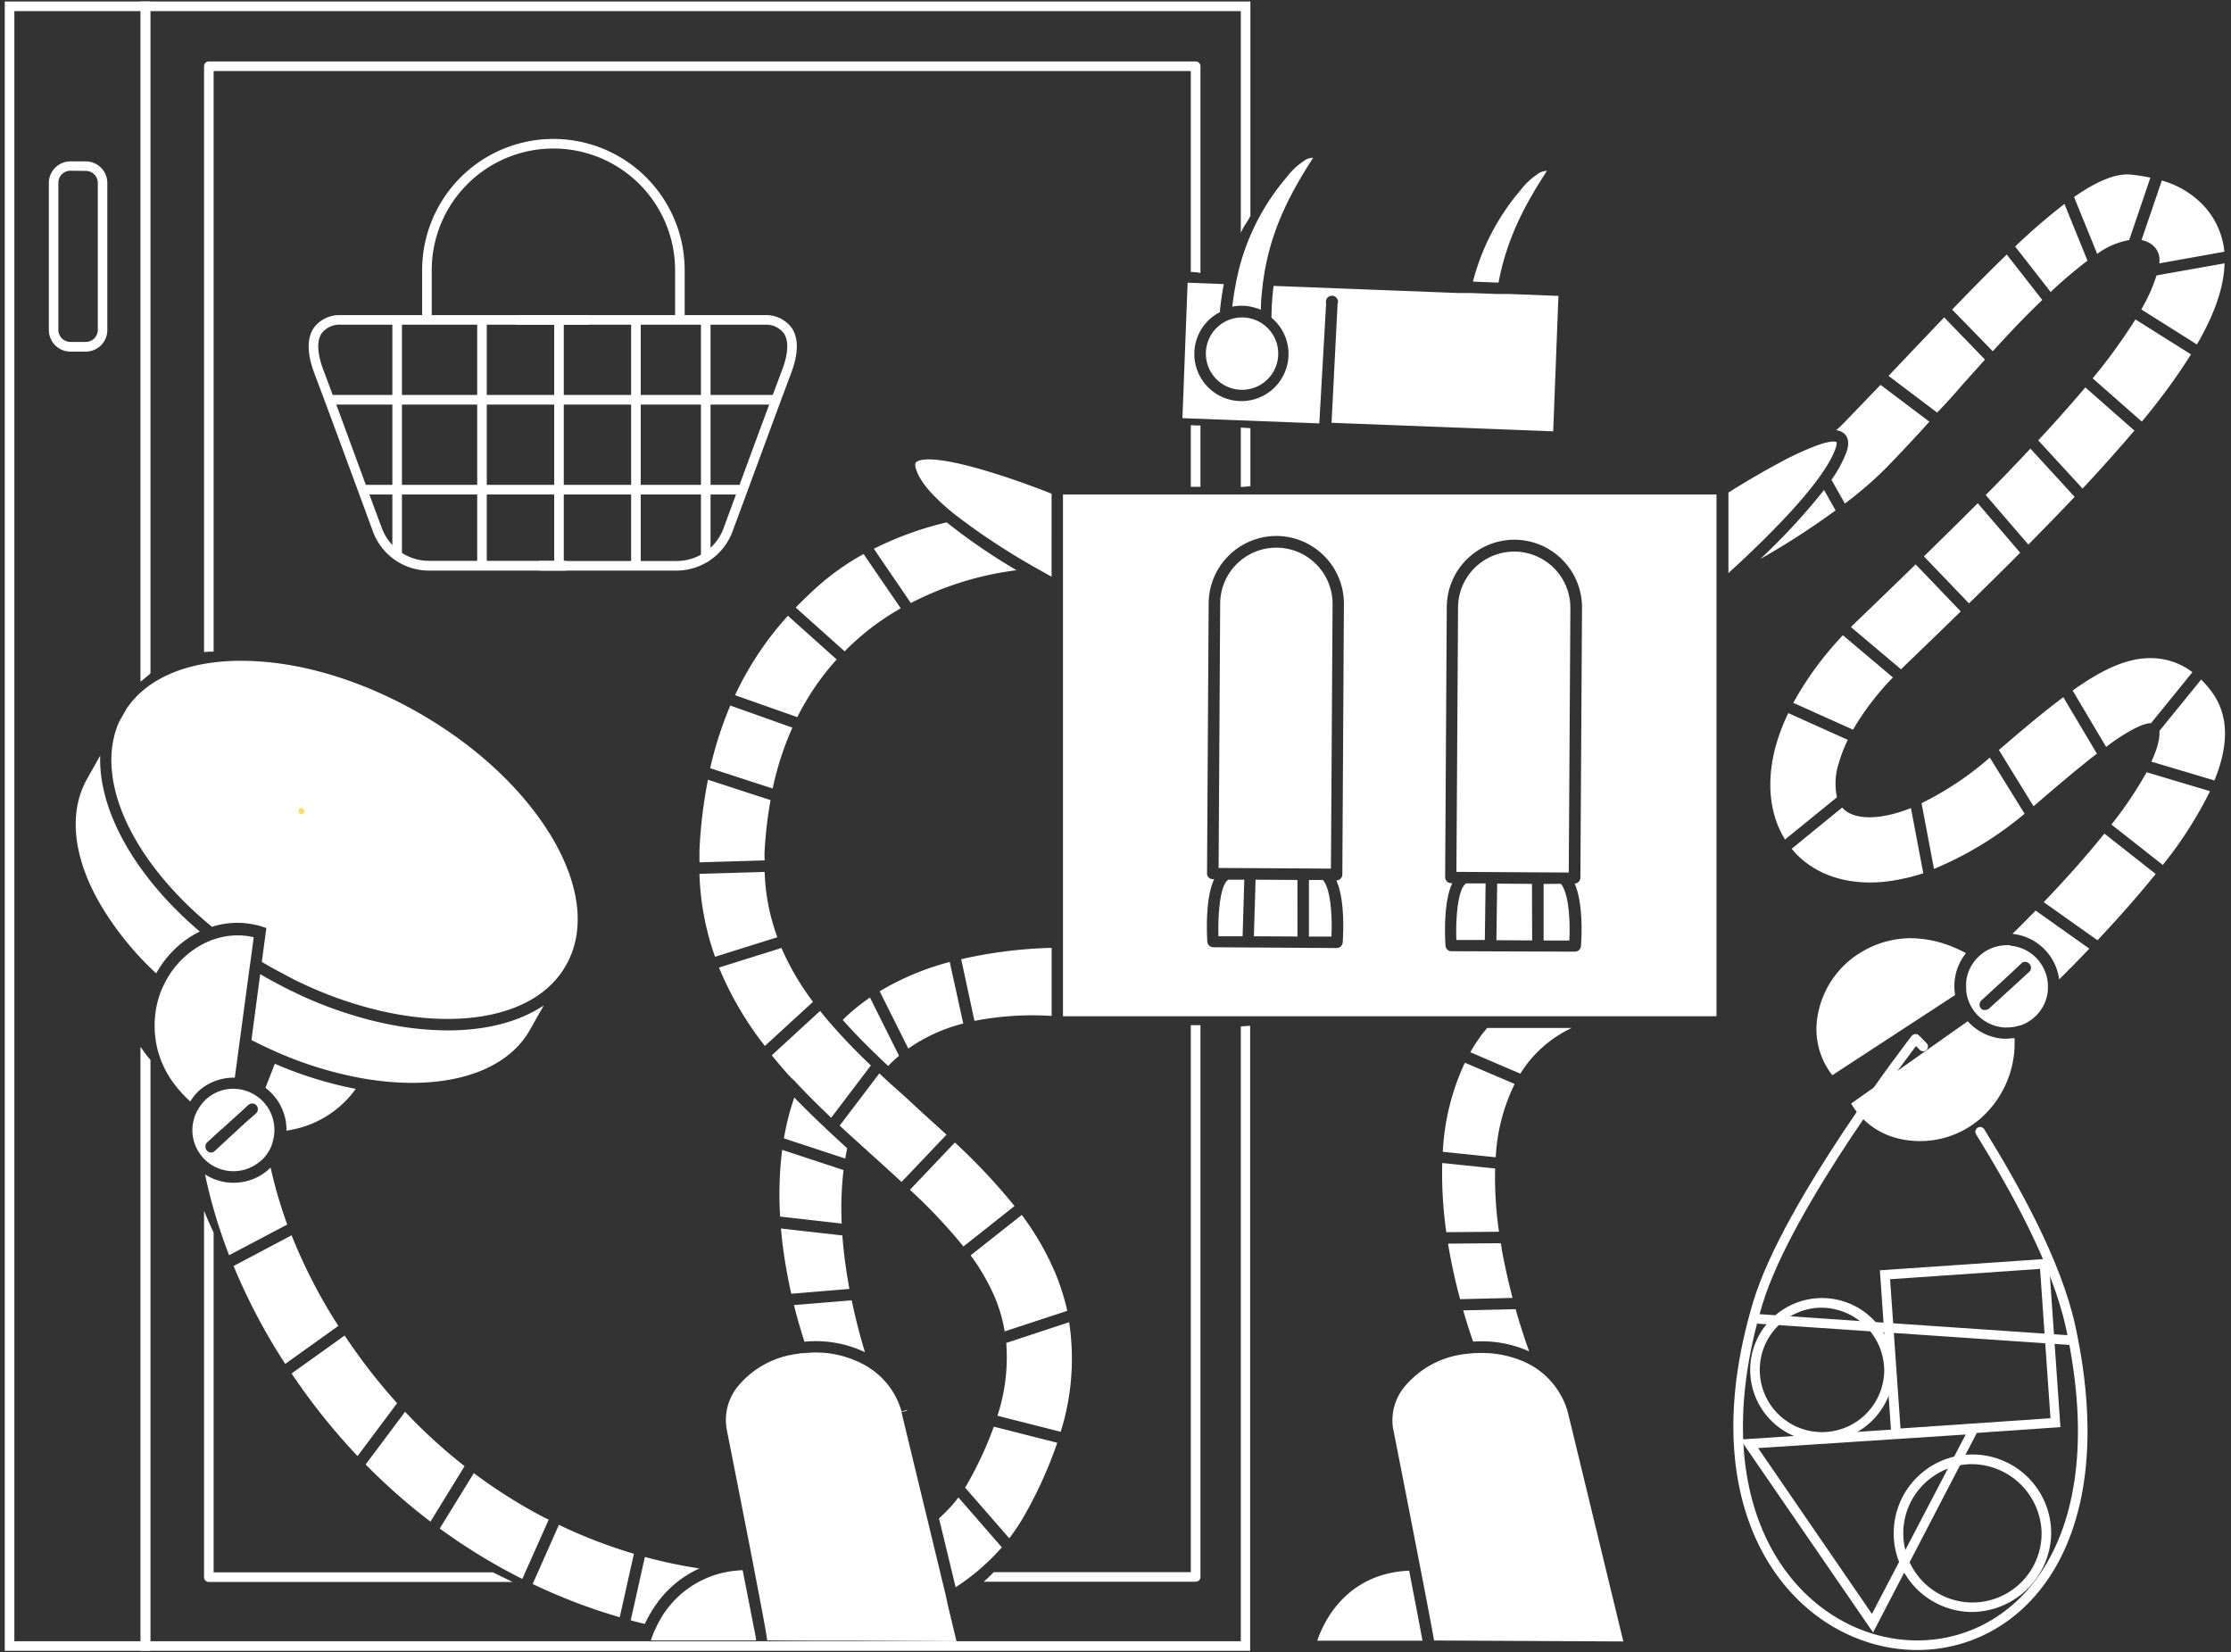
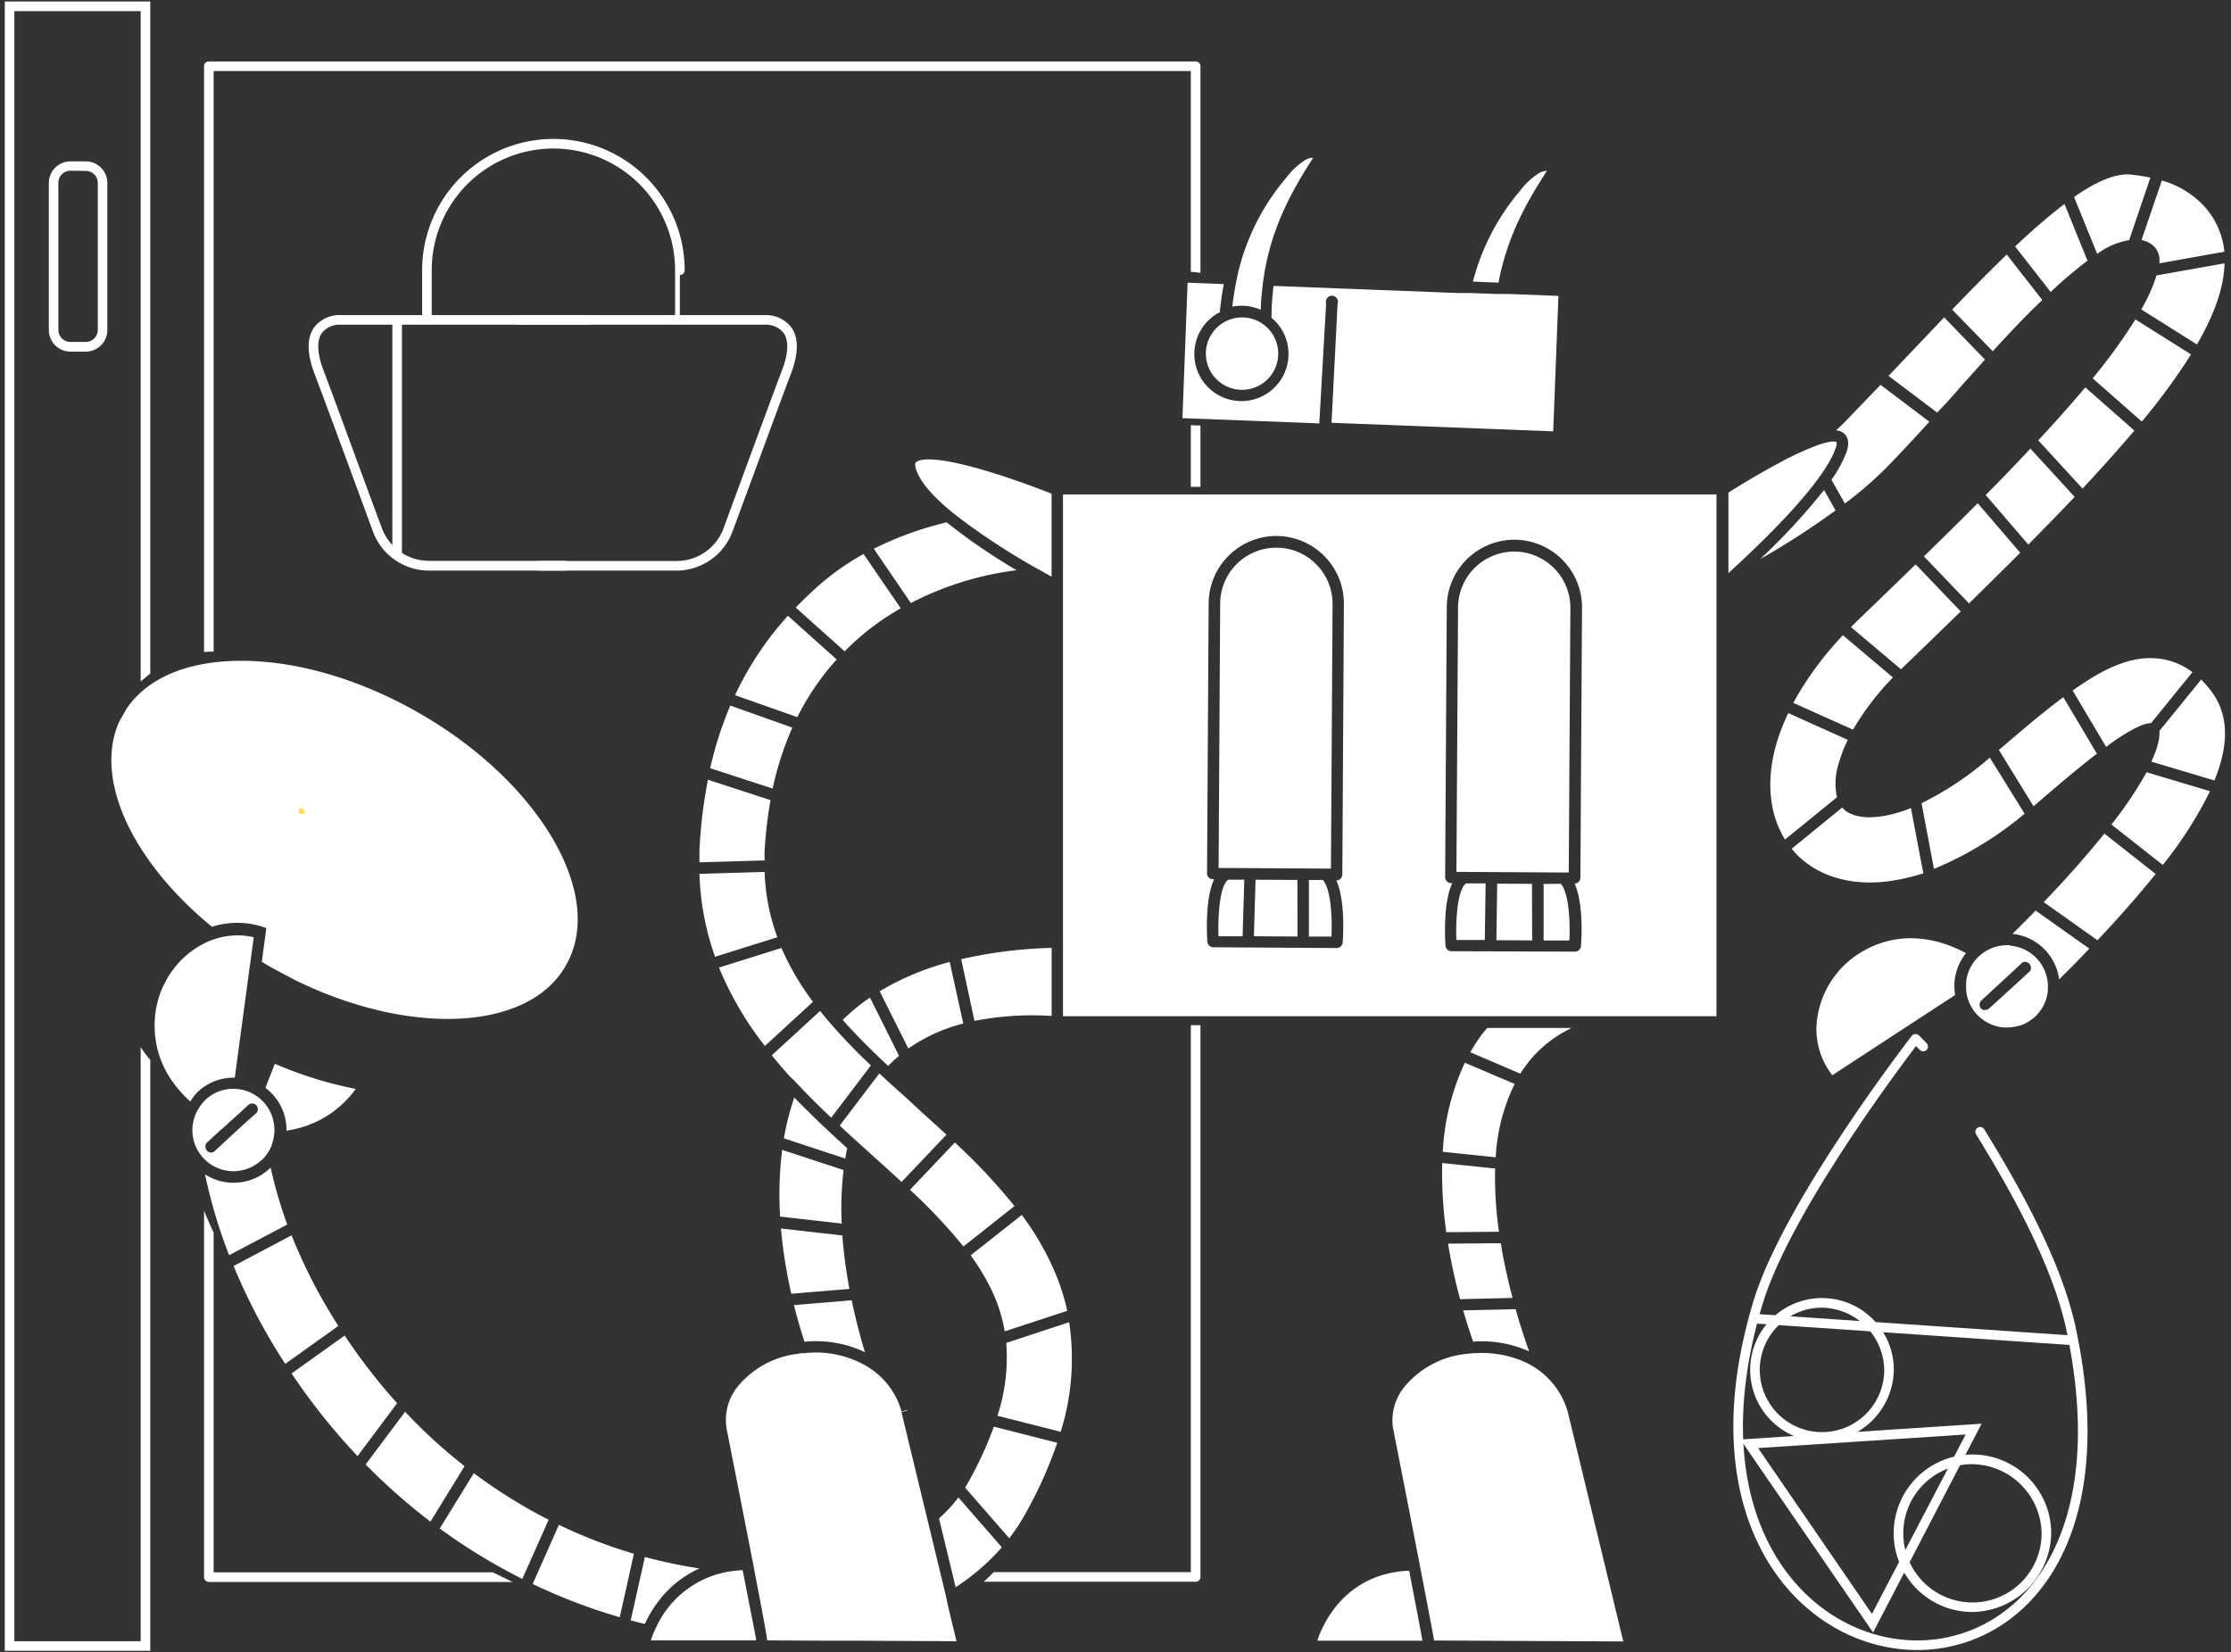
<svg xmlns="http://www.w3.org/2000/svg" width="370" height="274" fill="none">
  <rect width="100%" height="100%" fill="#333333" stroke="none" />
-   <path fill="#fff" d="M333.9 172.18c-.23 0-.47 0-.71.06h-1.03a8.686 8.686 0 0 1-5.82-2.89L307 183a12.42 12.42 0 0 0 8.29 5.9 15.269 15.269 0 0 0 12.94-3.23 16.686 16.686 0 0 0 5.87-13.52l-.2.03ZM23.33.25V113l.13-.1 1.46-1.22V1.84h180.86v36.78c.07-.14.13-.29.2-.43.38-.78 1-1.57 1.39-2.38V.25H23.33ZM207.37 80.61V71l-1.59-.09v9.85a18.115 18.115 0 0 0 1.59-.15ZM205.78 170.22v101.94H24.92v-96.4a17.114 17.114 0 0 1-1.59-2.11v100.1h184V170.11c-.49.02-1.02.06-1.55.11Z" />
  <path fill="#fff" d="M198.29 10.19H34.63a.79.79 0 0 0-.79.79v97.15a13.84 13.84 0 0 1 1.59-.07V11.78h162.06v33.31c.537.016 1.072.073 1.6.17V11a.786.786 0 0 0-.49-.75.788.788 0 0 0-.31-.06ZM197.49 70.52v10.21h1.6V70.55c-.54.04-1.09-.04-1.6-.03ZM81.75 260.74H35.43v-56.33a73.23 73.23 0 0 1-1.59-3.65v60.78a.791.791 0 0 0 .79.79H85c-1.06-.52-2.16-1.05-3.25-1.59ZM197.49 170v90.71H164.8c-.53.55-1.08 1.08-1.66 1.59h35.15a.8.8 0 0 0 .565-.228.775.775 0 0 0 .235-.562V170h-1.6ZM23.33 272.16H2.38V1.84h20.95V113l.13-.1 1.46-1.22V.25H.79v273.5h24.13v-98a17.124 17.124 0 0 1-1.59-2.11v98.52Z" />
  <path fill="#fff" d="M14.22 58.31h-2.54a3.59 3.59 0 0 1-3.58-3.58V30.34a3.59 3.59 0 0 1 3.58-3.58h2.54a3.58 3.58 0 0 1 3.58 3.58v24.39a3.58 3.58 0 0 1-3.58 3.58Zm-2.54-30a2 2 0 0 0-2 2V54.7a2 2 0 0 0 2 2h2.54a2 2 0 0 0 2-2V30.34a2 2 0 0 0-2-2l-2.54-.03ZM93.68 94.62H71.13a9.91 9.91 0 0 1-9.28-6.48c-2.66-7.25-7.47-20.3-9.7-26.19-1.25-3.32-1.28-5.89-.08-7.62a5.27 5.27 0 0 1 4.09-2.08h41.25a.79.79 0 0 1 .79.79.789.789 0 0 1-.79.8H56.16a3.72 3.72 0 0 0-2.79 1.4c-.87 1.26-.77 3.39.27 6.14 2.23 5.9 7 19 9.7 26.22a8.33 8.33 0 0 0 7.79 5.4h22.55a.79.79 0 0 1 .79.79.79.79 0 0 1-.79.83Z" />
  <path fill="#fff" d="M112.21 94.62H89.66a.8.8 0 0 1-.739-1.105.79.79 0 0 1 .74-.485h22.549A8.31 8.31 0 0 0 120 87.6c2.67-7.26 7.47-20.32 9.7-26.22 1.05-2.75 1.14-4.88.28-6.14a3.722 3.722 0 0 0-2.8-1.4H85.93a.8.8 0 0 1-.739-1.105.79.79 0 0 1 .74-.485h41.249a5.29 5.29 0 0 1 4.09 2.08c1.2 1.73 1.17 4.3-.09 7.62-2.23 5.89-7 18.94-9.7 26.19a9.912 9.912 0 0 1-9.27 6.48Z" />
-   <path fill="#fff" d="M112.75 53.61a.79.79 0 0 1-.79-.8v-8a20.178 20.178 0 0 0-20.18-20.18A20.18 20.18 0 0 0 71.6 44.81v7.91a.8.8 0 0 1-1.59 0v-7.91a21.77 21.77 0 1 1 43.54 0v8a.8.8 0 0 1-.8.8ZM65.87 92.68a.8.8 0 0 1-.8-.8V53.12a.79.79 0 0 1 .8-.79.79.79 0 0 1 .79.79v38.76a.79.79 0 0 1-.79.8Z" />
-   <path fill="#fff" d="M79.93 94.54a.79.79 0 0 1-.79-.79V53.12a.8.8 0 0 1 1.59 0v40.63a.79.79 0 0 1-.8.79ZM92.7 94.54a.79.79 0 0 1-.79-.79V53.12a.79.79 0 0 1 .79-.79.789.789 0 0 1 .8.79v40.63a.79.79 0 0 1-.8.79ZM105.47 94.54a.787.787 0 0 1-.739-.485.796.796 0 0 1-.061-.305V53.12a.796.796 0 0 1 .235-.562.788.788 0 0 1 .565-.228.793.793 0 0 1 .79.79v40.63a.79.79 0 0 1-.79.79ZM117.05 93.22a.8.8 0 0 1-.8-.79V53.12a.799.799 0 0 1 1.328-.507c.147.131.24.312.262.507v39.31a.804.804 0 0 1-.79.79Z" />
-   <path fill="#fff" d="M128.15 67.09H55.32a.79.79 0 0 1-.566-1.356.8.8 0 0 1 .566-.234h72.83a.8.8 0 0 1 .565 1.362.787.787 0 0 1-.565.228ZM123.19 82H60.28a.8.8 0 1 1 0-1.6h62.91a.801.801 0 0 1 0 1.6ZM313.71 238.58l-1.94-27.93 28-1.92 1.94 27.93-28 1.92Zm-.25-26.45 1.73 24.75 24.87-1.7-1.73-24.76-24.87 1.71Z" />
+   <path fill="#fff" d="M112.75 53.61a.79.79 0 0 1-.79-.8v-8a20.178 20.178 0 0 0-20.18-20.18A20.18 20.18 0 0 0 71.6 44.81v7.91a.8.8 0 0 1-1.59 0v-7.91a21.77 21.77 0 1 1 43.54 0a.8.8 0 0 1-.8.8ZM65.87 92.68a.8.8 0 0 1-.8-.8V53.12a.79.79 0 0 1 .8-.79.79.79 0 0 1 .79.79v38.76a.79.79 0 0 1-.79.8Z" />
  <path fill="#fff" d="m310.64 270.71-22-32 40-2.62-18 34.62Zm-19.07-30.58 18.88 27.5L326 237.88l-34.43 2.25Z" />
  <path fill="#fff" d="M326.76 267.31a13.06 13.06 0 1 1 13.42-13.05 13.25 13.25 0 0 1-13.42 13.05Zm0-24.51a11.47 11.47 0 1 0 11.83 11.46 11.664 11.664 0 0 0-3.545-8.176 11.666 11.666 0 0 0-8.285-3.284ZM301.84 239.07a11.91 11.91 0 1 1 12.24-11.91 12.092 12.092 0 0 1-12.24 11.91Zm0-22.22a10.325 10.325 0 0 0-9.297 6.596 10.321 10.321 0 0 0 13.656 13.22 10.318 10.318 0 0 0 6.291-9.506 10.5 10.5 0 0 0-10.65-10.31Z" />
  <path stroke="#fff" stroke-linecap="round" stroke-linejoin="round" stroke-width="1.59" d="m291.02 218.67 52.34 3.57M328.4 187.68c6 9.73 12.66 21.74 15 32.33 16.36 75.39-73.11 66.5-51.85-4 5-16.51 26.13-43.75 26.13-43.75l1.27 1.28" />
-   <path fill="#fff" d="m16.62 125.3-2.15 3.81c-3.16 5.58-2.39 13 2.17 20.86a51.137 51.137 0 0 0 9.27 11.45 16.916 16.916 0 0 1 5.09-5.69 14.992 14.992 0 0 1 2.14-1.25c-10.58-8.99-16.84-19.93-16.52-29.18ZM74.27 170.87a50.974 50.974 0 0 1-10.64-1.19l-1-.22-1-.24a68.62 68.62 0 0 1-11.71-4.14l-.86-.41-.86-.41a105.518 105.518 0 0 1-4-2.11l-1.05-.61-1.45 10.93c.93.47 1.86.93 2.79 1.36l.87.39.87.39A63.13 63.13 0 0 0 60 178.8l1 .17 1 .14c2.094.297 4.205.451 6.32.46 8.81 0 16-2.83 19.4-8.5l2.46-4.34c-4 2.65-9.26 4.08-15.56 4.14h-.35Z" />
  <path fill="#fff" d="M91.74 139.21c-4.66-8-12.67-15.55-22.56-21.15-9.67-5.48-20-8.48-29.12-8.48h-.63c-8.56.13-15 2.92-18.41 7.89l-1.26 2.22c-4.26 9.64 2.32 23.28 15.4 34a13.71 13.71 0 0 1 8.24-.05l.77.25-.75 5.61c.56.34 1.13.67 1.71 1 1.24.667 2.49 1.333 3.75 2l.86.41.87.41a65.515 65.515 0 0 0 10.52 3.81l1.07.27 1 .25c13.62 3.11 25.67.71 30.44-7.19l.2-.34c3.23-5.62 2.46-13.03-2.1-20.91ZM368.93 43.67l-11.28 2a27.302 27.302 0 0 1-2.53 5.64l9.23 5.81c2.89-4.97 4.48-9.44 4.58-13.45ZM357.13 40.77a3.135 3.135 0 0 1 1 2.62v.28l10.77-1.93a12.995 12.995 0 0 0-3.7-7.91 15.296 15.296 0 0 0-6.67-3.9l-3.37 9.88c.733.13 1.416.463 1.97.96ZM363.37 58.77l-9.22-5.8a94.565 94.565 0 0 1-7.09 9.77l8.15 7.17a104.325 104.325 0 0 0 8.16-11.14ZM329.32 82.09l7.07 8.22c2.7-2.74 5.26-5.37 7.68-7.92l-7.34-8c-2.34 2.513-4.81 5.08-7.41 7.7ZM343.15 67.36c-1.63 1.86-3.33 3.75-5.12 5.66l7.35 8c3.15-3.37 6-6.57 8.6-9.62l-8.14-7.16c-.84 1-1.75 2.05-2.69 3.12ZM319.07 92.26l7.48 7.8c2.95-2.89 5.79-5.69 8.49-8.4L328 83.45a819.811 819.811 0 0 1-8.93 8.81ZM353.11 39.81l3.52-10.35a30.153 30.153 0 0 0-3.17-.5c-2.56-.28-5.77 1.12-9.49 3.71l3.84 9.43a12.69 12.69 0 0 1 5.3-2.29ZM346.2 43.23l-3.82-9.41a102.175 102.175 0 0 0-8.18 7.06l5.89 7.54a73.474 73.474 0 0 1 6.11-5.19ZM302.51 81.25a105.45 105.45 0 0 1-10.59 11.46 130.03 130.03 0 0 0 12.5-8.07l-1.91-3.39ZM306.22 75a20.26 20.26 0 0 1-2.48 4.56l2.22 3.94a62.64 62.64 0 0 0 6.84-5.9c2.49-2.56 4.87-5.12 7.18-7.67l-8.1-6.11c-1.927 2-3.887 4.037-5.88 6.11-.48.49-1 1-1.49 1.42.455.032.89.199 1.25.48.56.43 1.1 1.34.46 3.17ZM325.28 64l3.92-4.37-6.77-7-5.81 6.1c-1.12 1.19-2.27 2.39-3.42 3.6l8.07 6.09c1.36-1.42 2.73-2.91 4.01-4.42ZM337.13 51.27l1.57-1.53-5.89-7.53c-2.87 2.77-5.9 5.85-9.06 9.13l6.74 6.91c2.28-2.51 4.51-4.87 6.64-6.98ZM366.78 114.69a17.15 17.15 0 0 0-1.73-2l-6.91 8.5v.3c0 .47 0 1.93-1.35 4.81l10.46 3.12c2.22-5.42 2.61-10.58-.47-14.73ZM350.94 122.66c3.31-2.24 4.9-2.68 5.55-2.73h.24l6.87-8.46a11.263 11.263 0 0 0-5.63-2.26c-4.38-.49-8.78 1.42-14.23 5.3l5.55 9.35c.573-.44 1.123-.84 1.65-1.2ZM315.09 145.82a33.664 33.664 0 0 0 3.88-1L316.92 134c-5.68 2.25-9.72 1.81-11.33 0a.308.308 0 0 1-.07-.09l-8.38 6.84.46.54c3.94 4.34 10.32 5.99 17.49 4.53ZM333.75 154.86a8.733 8.733 0 0 1 7.75 7.55c1.57-1.55 3.27-3.26 5-5.1l-8.9-6.31c-1.34 1.36-2.6 2.66-3.85 3.86ZM337.43 133.55c4.13-3.56 7.49-6.39 10.33-8.57l-5.57-9.37c-3.15 2.35-6.65 5.29-10.68 8.76l5.74 9.33.18-.15ZM343.67 144.5c-1.57 1.76-3.17 3.47-4.73 5.1l8.92 6.32c1.75-1.86 3.55-3.82 5.31-5.84 1.42-1.62 2.89-3.35 4.34-5.15l-8.51-6.7c-1.52 1.89-3.28 3.98-5.33 6.27ZM335.77 134.94l-5.77-9.31a52.05 52.05 0 0 1-11.32 7.56l2.06 10.9a58.006 58.006 0 0 0 15.03-9.15ZM315.66 110.61c3.3-3.173 6.473-6.247 9.52-9.22l-7.48-7.8c-3.04 2.96-6.22 6.037-9.54 9.23-.41.39-.8.78-1.19 1.17l8.31 7 .38-.38ZM350.17 136.73l8.52 6.7a66.743 66.743 0 0 0 7.83-12.23L356 128.06a63.946 63.946 0 0 1-5.83 8.67ZM305 126.4a22.523 22.523 0 0 1 1.45-3.71l-9.87-4.44a33.457 33.457 0 0 0-2 5.18c-1.71 6-1.16 11.58 1.46 15.78l8.61-7a11.004 11.004 0 0 1 .35-5.81ZM297.41 116.55l9.9 4.45a45.303 45.303 0 0 1 6.62-8.66l-8.29-7a53.997 53.997 0 0 0-8.23 11.21ZM139.59 202.9a54.42 54.42 0 0 1 .31-8.87l-10.18-3.35a59.423 59.423 0 0 0-.34 11.06l10.21 1.16ZM143.45 224.23c-.64-2.09-1.47-5.09-2.2-8.6l-9.58.79c.66 2.64 1.31 4.74 1.75 6.07a19.128 19.128 0 0 1 10.03 1.74ZM161.61 169.29a50.505 50.505 0 0 1 12.8-.82v-11.29a76.236 76.236 0 0 0-15 1.88l2.2 10.23ZM159.75 169.73l-2.24-10.21a44.978 44.978 0 0 0-11.62 4.86l4.75 9.5a27.873 27.873 0 0 1 9.11-4.15ZM131.73 182a42.783 42.783 0 0 0-1.72 6.77l10.17 3.35c.1-.58.21-1.15.32-1.71-2.95-2.69-5.93-5.48-8.77-8.41ZM131.23 214.54l9.64-.8c-.24-1.3-.46-2.65-.65-4a80.1 80.1 0 0 1-.52-4.87l-10.18-1.15c.08.94.18 1.85.28 2.73.37 2.92.89 5.68 1.43 8.09ZM139.76 169.13c2.31 2.61 4.87 5.14 7.54 7.64a22.112 22.112 0 0 1 1.8-1.69l-4.82-9.66a33.418 33.418 0 0 0-4.52 3.71ZM253.6 224.1c-.56-1.55-1.39-4-2.24-7l-8.7.2c.61 2.1 1.19 3.86 1.65 5.18a19.17 19.17 0 0 1 9.29 1.62ZM239.86 204.33l8.74-.07a62.932 62.932 0 0 1-.64-10.49l-8.77-.91a68.76 68.76 0 0 0 .67 11.47ZM239.28 191l8.78.91a31.007 31.007 0 0 1 3.14-12.16l-8.26-3.52a39.45 39.45 0 0 0-3.66 14.77ZM248.89 206.16l-8.74.07a93.64 93.64 0 0 0 2 9.21l8.7-.21c-.64-2.44-1.27-5.17-1.78-8-.07-.39-.07-.73-.18-1.07ZM260.64 170.47h-14c-.49.58-1 1.19-1.4 1.81-.504.712-.971 1.45-1.4 2.21l8.3 3.55c.435-.691.906-1.358 1.41-2a20.383 20.383 0 0 1 7.09-5.57ZM218.46 272.07h17.45c-.34-1.91-1.18-6.27-2.21-11.61-10.48.47-14.21 8.54-15.24 11.61ZM252.13 225.55a17.38 17.38 0 0 0-7.13-1.17c-.33 0-.67 0-1 .06h-.17l-.81.09a15.33 15.33 0 0 0-10.02 5.35 8.789 8.789 0 0 0-2 6.8c1.89 9.58 6 30.6 6.84 35.36l31.38.16-9.22-38.09a12.998 12.998 0 0 0-7.87-8.56ZM92.69 252.86l-4.35 9.81a94.447 94.447 0 0 0 14.44 5.51l2.35-10.52a84.04 84.04 0 0 1-12.44-4.8ZM144.55 104.06a45.857 45.857 0 0 1 4.83-3.19l-6.16-9a42.593 42.593 0 0 0-7.89 5.62c-1.08 1-2.21 2.06-3.36 3.26l8.11 7.26a44.337 44.337 0 0 1 4.47-3.95ZM138.76 109.36l-8.09-7.25a53.307 53.307 0 0 0-8.77 13.17l10.33 3.64a42.642 42.642 0 0 1 6.53-9.56ZM149.52 196l7.45-7.84c-1.66-1.54-3.34-3-5-4.56-1.66-1.56-3-2.73-4.52-4.1-.24-.21-.47-.43-.7-.65-.23-.22-.47-.43-.7-.65a2.079 2.079 0 0 1-.22-.2l-6.57 8.66 1.77 1.63.78.71.81.73 2.11 1.91a454.413 454.413 0 0 1 4.79 4.36ZM168.6 94.56a99.1 99.1 0 0 1-11.6-7.94A55.627 55.627 0 0 0 144.92 91l6.14 9a52.18 52.18 0 0 1 17.54-5.44ZM131.41 120.66 121.12 117a60.308 60.308 0 0 0-3.34 10.39l10.36 3.37a51.123 51.123 0 0 1 3.27-10.1ZM44.88 193.62l-.22.21a8.653 8.653 0 0 1-5.89 2.3h-.38a8.728 8.728 0 0 1-4.39-1.39 85.161 85.161 0 0 0 4 13.41l9.64-5.09a75.087 75.087 0 0 1-2.76-9.44ZM90.21 251.62a85.937 85.937 0 0 1-11.63-7.33l-5.65 9.18a96.62 96.62 0 0 0 13.69 8.36L91 252l-.79-.38ZM55.78 219.35a88.027 88.027 0 0 1-7.42-14.5l-9.62 5.09a99.415 99.415 0 0 0 7.89 15.18l.68 1.05 8.81-6.3c-.12-.17-.23-.35-.34-.52ZM57.16 221.47l-8.8 6.29a104.825 104.825 0 0 0 10.94 13.7l6.56-8.77a97.328 97.328 0 0 1-8.7-11.22ZM126.79 141.48a69.16 69.16 0 0 1 1-8.8l-10.38-3.38A79.636 79.636 0 0 0 116 141v2l10.82-.32a13.992 13.992 0 0 1-.03-1.2ZM166.62 220.78l10.38-3.41a37.283 37.283 0 0 0-2.26-6.9 46.442 46.442 0 0 0-5.28-9l-8.48 6.7a35.939 35.939 0 0 1 3.85 6.59 25.359 25.359 0 0 1 1.79 6.02ZM116 144.91a44.84 44.84 0 0 0 2.59 13.75l10.33-3.24a34.616 34.616 0 0 1-2.11-10.83l-10.81.32ZM160.42 246.08l-.36.61 7.32 8.4a32.155 32.155 0 0 0 2.46-3.69 70.217 70.217 0 0 0 5.5-12.15l-10.52-2.67a60.737 60.737 0 0 1-4.4 9.5ZM159.78 206.7l8.47-6.7a97.975 97.975 0 0 0-9.89-10.54l-7.45 7.84a88.753 88.753 0 0 1 8.87 9.4ZM166.88 222.7a30.99 30.99 0 0 1-1.46 12.07l10.49 2.66a40.354 40.354 0 0 0 1.4-18.17l-10.43 3.44ZM134.83 166.13a43.681 43.681 0 0 1-5.23-8.93l-10.36 3.25a55.301 55.301 0 0 0 7.61 13l7.98-7.32ZM116 260.09a80.944 80.944 0 0 1-9.05-1.9l-2.35 10.51c.78.21 1.56.41 2.34.59a21.299 21.299 0 0 1 2.08-3.52 17.647 17.647 0 0 1 6.98-5.68ZM155.73 251.79l2.76 11.42a36.99 36.99 0 0 0 7.66-6.62l-7.2-8.27a23.836 23.836 0 0 1-3.22 3.47ZM67.18 234.11l-6.54 8.74a100.086 100.086 0 0 0 10.75 9.48l5.66-9.2a88.294 88.294 0 0 1-9.87-9.02ZM131.76 179.23l.72.77c1.74 1.84 3.55 3.62 5.37 5.35l6.58-8.67c-2.11-2-4.13-4.06-6-6.17l-.63-.72-.63-.73c-.39-.47-.78-.94-1.16-1.42L128 175a94.482 94.482 0 0 0 3 3.52l.76.71ZM157.44 84.56l.95.78 1 .76a113.41 113.41 0 0 0 12.54 8.15l1.58.89.89.49V81.87c-1.51-.6-5.7-2.22-10.12-3.57-5.45-1.67-8.53-2.12-10.26-2.12-1.4 0-1.91.3-2.09.47-.18.17-.21.59 0 1.16.63 2.09 2.78 4.44 5.51 6.75ZM211.72 90.82a9.31 9.31 0 0 0-9.36 9.25.655.655 0 0 1 0 .14l-.26 43.72 18.63.11.27-43.83a9.329 9.329 0 0 0-5.709-8.662 9.32 9.32 0 0 0-3.571-.728ZM256 146.58v9.38h4.27c.16-3.21-.09-7.91-1.42-9.4l-2.85.02ZM243 146.61c-1.25 1.09-1.6 5.79-1.47 9.26h4.72l.13-9.38h-3.27c-.034.043-.07.083-.11.12ZM248.3 146.53l-.13 9.38 5.93.04-.03-9.38-5.77-.04ZM208.23 145.88l-.28 9.38 7.23.04-.01-9.38-6.94-.04ZM203.56 146c-1.25 1.08-1.6 5.79-1.48 9.26h4l.28-9.38h-2.66l-.14.12ZM217.08 145.93v9.38h3.73c.16-3.2-.09-7.9-1.42-9.39l-2.31.01ZM251.17 91.47h-.05a9.32 9.32 0 0 0-9.31 9.25v.14l-.27 43.72 18.63.11.27-43.82a9.303 9.303 0 0 0-.682-3.58 9.318 9.318 0 0 0-8.588-5.82Z" />
  <path fill="#fff" d="M280.29 82h-104v86.52h108.38V82h-4.38Zm-57.62 74.33a1 1 0 0 1-.95.88l-20.54-.13a1.001 1.001 0 0 1-.95-.89c-.08-1.33-.37-7.29 1.14-10.4h-.25a1 1 0 0 1-.67-.28.893.893 0 0 1-.27-.68l.27-44.78a11.24 11.24 0 0 1 11.22-11.17h.06a11.23 11.23 0 0 1 11.15 11.28l-.26 44.84a.997.997 0 0 1-1 1c1.55 3.38 1.11 9.57 1.05 10.37v-.04Zm18 1.41a.998.998 0 0 1-.94-.9c-.09-1.33-.38-7.29 1.13-10.39h-.24a1.003 1.003 0 0 1-.95-1l.27-44.78a11.221 11.221 0 0 1 11.21-11.17h.07a11.238 11.238 0 0 1 11.15 11.29l-.27 44.78a1 1 0 0 1-.597.878.922.922 0 0 1-.363.072c1.55 3.42 1.12 9.61 1.05 10.41a1 1 0 0 1-.95.88l-20.57-.07ZM47.47 187.51l.59-.11A17 17 0 0 0 59 180.57a65.13 65.13 0 0 1-13.42-4.17l-1.56 4a8.659 8.659 0 0 1 3.49 7.09l-.04.02ZM123.25 260.81l-.09-.43c-.818.038-1.633.125-2.44.26a16.167 16.167 0 0 0-11.84 9.09c-.16.32-.3.63-.43.92-.13.29-.25.62-.35.89l-.17.48H125.38v-.29c-.38-2.02-1.18-6.04-2.13-10.92ZM157 265.23l-.23-1-2.69-11.14-.24-1-.25-1-4.09-16.93.93-.23v-.12l-.91.26a12.723 12.723 0 0 0-4.65-6.76l-.5-.35-.19-.14a16.738 16.738 0 0 0-10.85-2.42H133c-.29 0-.57.07-.85.12a15.177 15.177 0 0 0-9.69 5.27 8.795 8.795 0 0 0-2 6.81l.05.37c1.09 5.49 2.84 14.37 4.31 21.94.07.32.13.64.19 1s.13.64.19 1c.93 4.8 1.7 8.86 2 10.82 0 .1 0 .2.05.29l8.77.05h5.45l17.16.09-1.44-6-.19-.93ZM256.54 28.35a1.14 1.14 0 0 0-.27 0c-.444.06-.866.229-1.23.49a12.133 12.133 0 0 0-3 2.86 37.76 37.76 0 0 0-7.76 15l4.24.17c1.48-7.87 4.83-13.59 8.02-18.52ZM219.93 50.3a.995.995 0 0 1 .19-.888.997.997 0 0 1 1.615.085 1.005 1.005 0 0 1 .095.903l-1 19.71 36.76 1.42.87-22.46-8.26-.32h-2l-4.37-.16h-2l-30.61-1.18a42.182 42.182 0 0 0-.35 5.28 7.807 7.807 0 0 1 2.271 8.896 7.807 7.807 0 0 1-12.245 3.125 7.813 7.813 0 0 1-2.269-8.897 7.812 7.812 0 0 1 3.083-3.714c.24-.147.49-.287.75-.42h-.16c.17-1.62.39-3.14.66-4.57l-6-.23-.86 22.46 22.7.87 1.13-19.91Z" />
  <path fill="#fff" d="M207.74 50.92c.469.11.928.26 1.37.45 0-1.45.15-2.85.32-4.19 0-.32.08-.64.13-1s.09-.64.15-1c1.37-8 4.8-13.92 8.06-19a.78.78 0 0 0-.27 0c-.446.052-.87.22-1.23.49a12.132 12.132 0 0 0-3 2.86 37.672 37.672 0 0 0-7.89 15.5l-.21.94c-.07.31-.14.63-.2 1-.24 1.22-.44 2.51-.6 3.88a7.91 7.91 0 0 1 3.37.07ZM206 52.64a6 6 0 1 0-.026 12.001A6 6 0 0 0 206 52.64ZM32.86 181a8.666 8.666 0 0 1 6.08-2.29l.69-5.15.13-1 .14-1 1.48-11 .14-1 .14-1 .42-3.14a11.432 11.432 0 0 0-2.67-.31 12.44 12.44 0 0 0-2.35.23c-.398.08-.792.18-1.18.3-.35.11-.71.23-1.06.37-.952.389-1.857.882-2.7 1.47a14.886 14.886 0 0 0-4.75 5.44c-.15.29-.29.59-.43.89-.14.3-.26.62-.38.94a15.576 15.576 0 0 0-.89 4.4c-.27 5.19 1.72 9.73 5.89 13.51a8.364 8.364 0 0 1 1.3-1.66ZM43.37 192.42a6.757 6.757 0 0 0 1-1.19 7.16 7.16 0 0 0 .72-1.37v-.11a7.01 7.01 0 0 0 .41-2 7.122 7.122 0 0 0-.08-1.46 6.708 6.708 0 0 0-1.7-3.53 5.122 5.122 0 0 0-.53-.52 6.874 6.874 0 0 0-1.63-1.05 6.27 6.27 0 0 0-1.94-.57 6.481 6.481 0 0 0-.88-.07h-.08a6.667 6.667 0 0 0-5.66 3.17c-.18.266-.337.547-.47.84a7.517 7.517 0 0 0-.35.94 7.232 7.232 0 0 0-.27 1.61c-.01.18-.01.36 0 .54.01.404.06.806.15 1.2a6.713 6.713 0 0 0 1.35 2.82c.09.12.18.23.28.34a6.811 6.811 0 0 0 9.63.41h.05Zm-7.76-1.54a1.001 1.001 0 0 1-.64.25.996.996 0 0 1-.834-.631.998.998 0 0 1 .184-1.029l1.19-1.09.53-.49.75-.69h.05l.7-.64.4-.37.12-.11 1-.9 1.1-1 .55-.52.43-.39A1.005 1.005 0 0 1 42 183a.92.92 0 0 1 .74.73.941.941 0 0 1-.28.9l-.11.1L41 185.9l-.3.28-.73.66-.25.23-.61.57-.23.21-1 .92-2.27 2.11ZM324.15 162.84c0-.23.05-.46.08-.69.067-.406.161-.806.28-1.2a8.744 8.744 0 0 1 1.54-2.89c-.49-.26-1-.52-1.56-.76a18.784 18.784 0 0 0-7.62-1.72 15.89 15.89 0 0 0-7.64 2 15.284 15.284 0 0 0-7.78 10.84 12.406 12.406 0 0 0 2.43 9.88l20.37-13.3a8.78 8.78 0 0 1-.1-2.16ZM333.38 156.74c-.18-.01-.36-.01-.54 0-1.14 0-2.262.289-3.26.84l-.32.18a6.973 6.973 0 0 0-.82.61 7.598 7.598 0 0 0-.71.68c-.24.276-.457.57-.65.88a6.565 6.565 0 0 0-1 2.88v.2a8.223 8.223 0 0 0 0 .86v.36c.017.232.051.463.1.69.065.341.159.675.28 1 .096.278.213.549.35.81.15.283.317.557.5.82.111.16.232.314.36.46.08.1.17.18.25.27a6.717 6.717 0 0 0 3.45 1.95c.312.076.63.126.95.15.157.01.314.01.47 0 .419.002.837-.032 1.25-.1a8.15 8.15 0 0 0 .83-.2h.12a6.25 6.25 0 0 0 .92-.38 7.6 7.6 0 0 0 1.37-.91 6.716 6.716 0 0 0 2.34-4.46v-.18a6.819 6.819 0 0 0-1.61-4.963 6.814 6.814 0 0 0-4.65-2.367l.02-.08Zm-3.5 10.49a.92.92 0 0 1-.64.25c-.08.01-.16.01-.24 0h-.09a.839.839 0 0 1-.37-.25 1.003 1.003 0 0 1-.22-.41 1.005 1.005 0 0 1 .28-.92l.1-.09.7-.64 1.18-1.09 1.22-1.12 1.47-1.36 2.14-2a1 1 0 0 1 1.29 1.4l-2.31 2.13-.27.24-.49.46-1 .9-.86.8-1.12 1-.7.65-.07.05ZM304.42 74.36c.28-.8.16-1.05.16-1.05s-.52-.41-3.16.52a49.558 49.558 0 0 0-6.47 3c-3.33 1.78-6.53 3.74-7.95 4.63l-.35.22v13.35c4.18-3.81 15.59-14.44 17.77-20.67Z" />
  <path fill="#FFDF5A" d="M50 135a.503.503 0 0 0 .5-.5.501.501 0 1 0-.5.5Z" />
</svg>